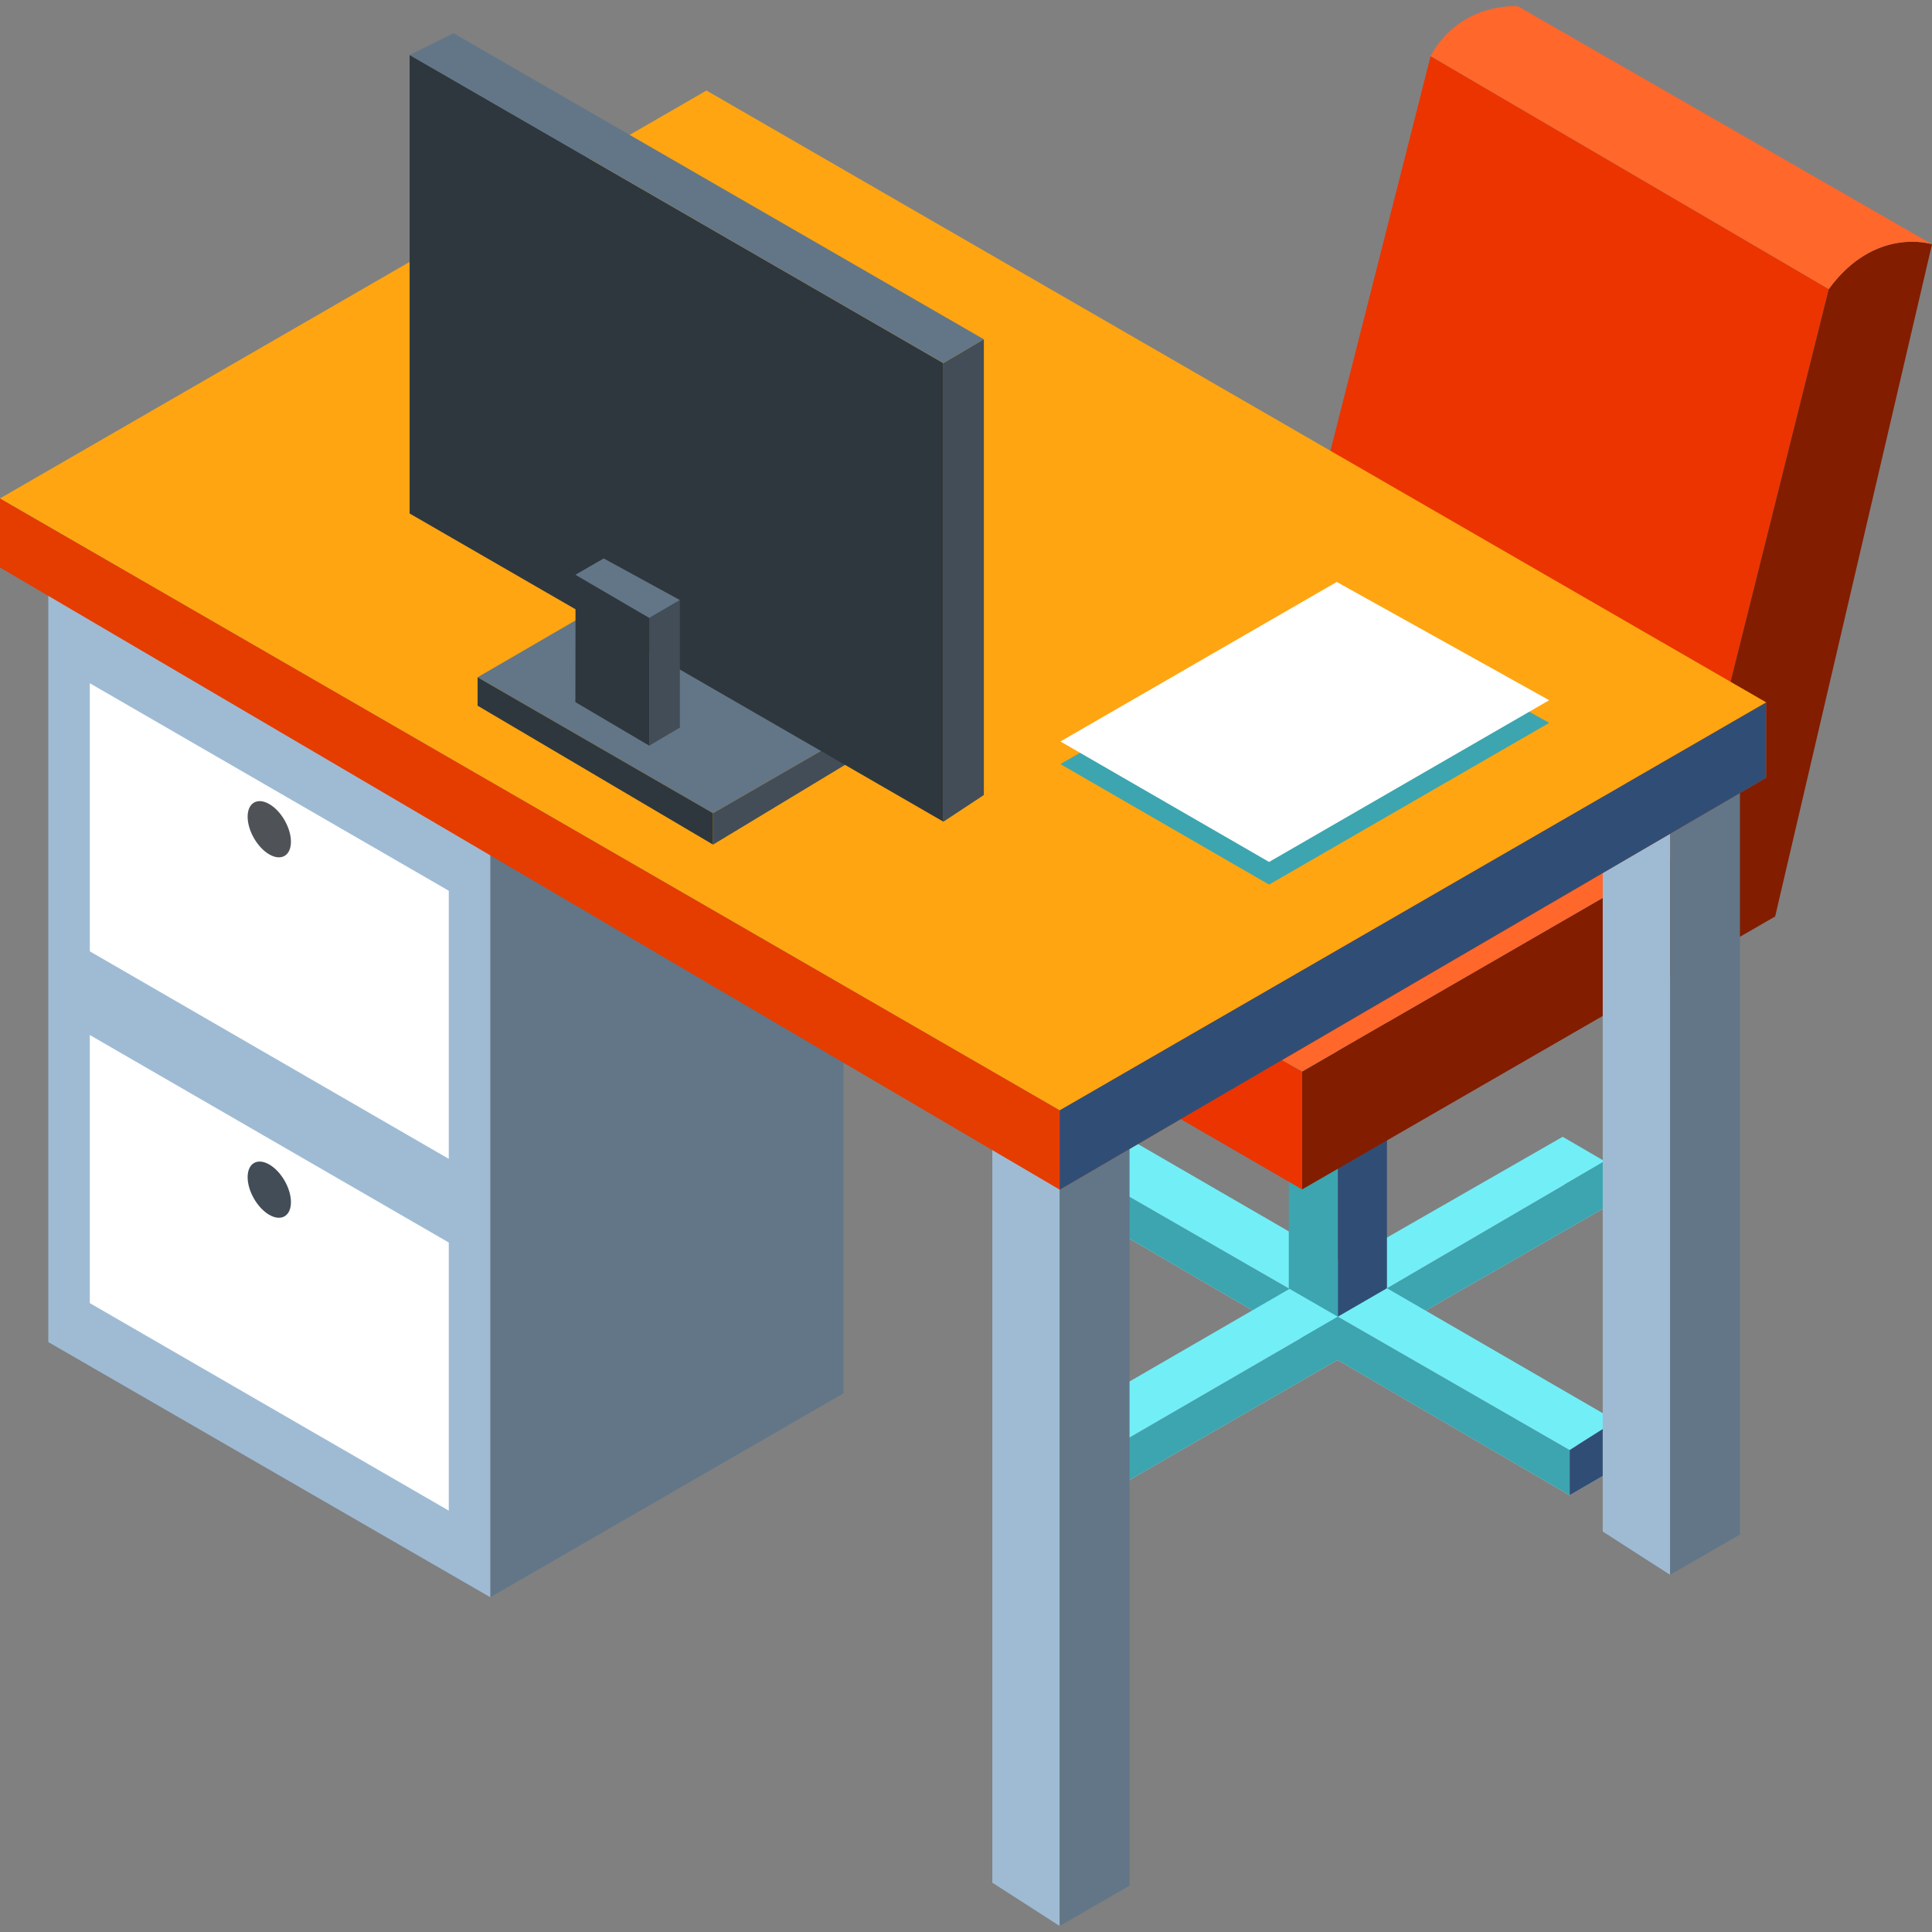
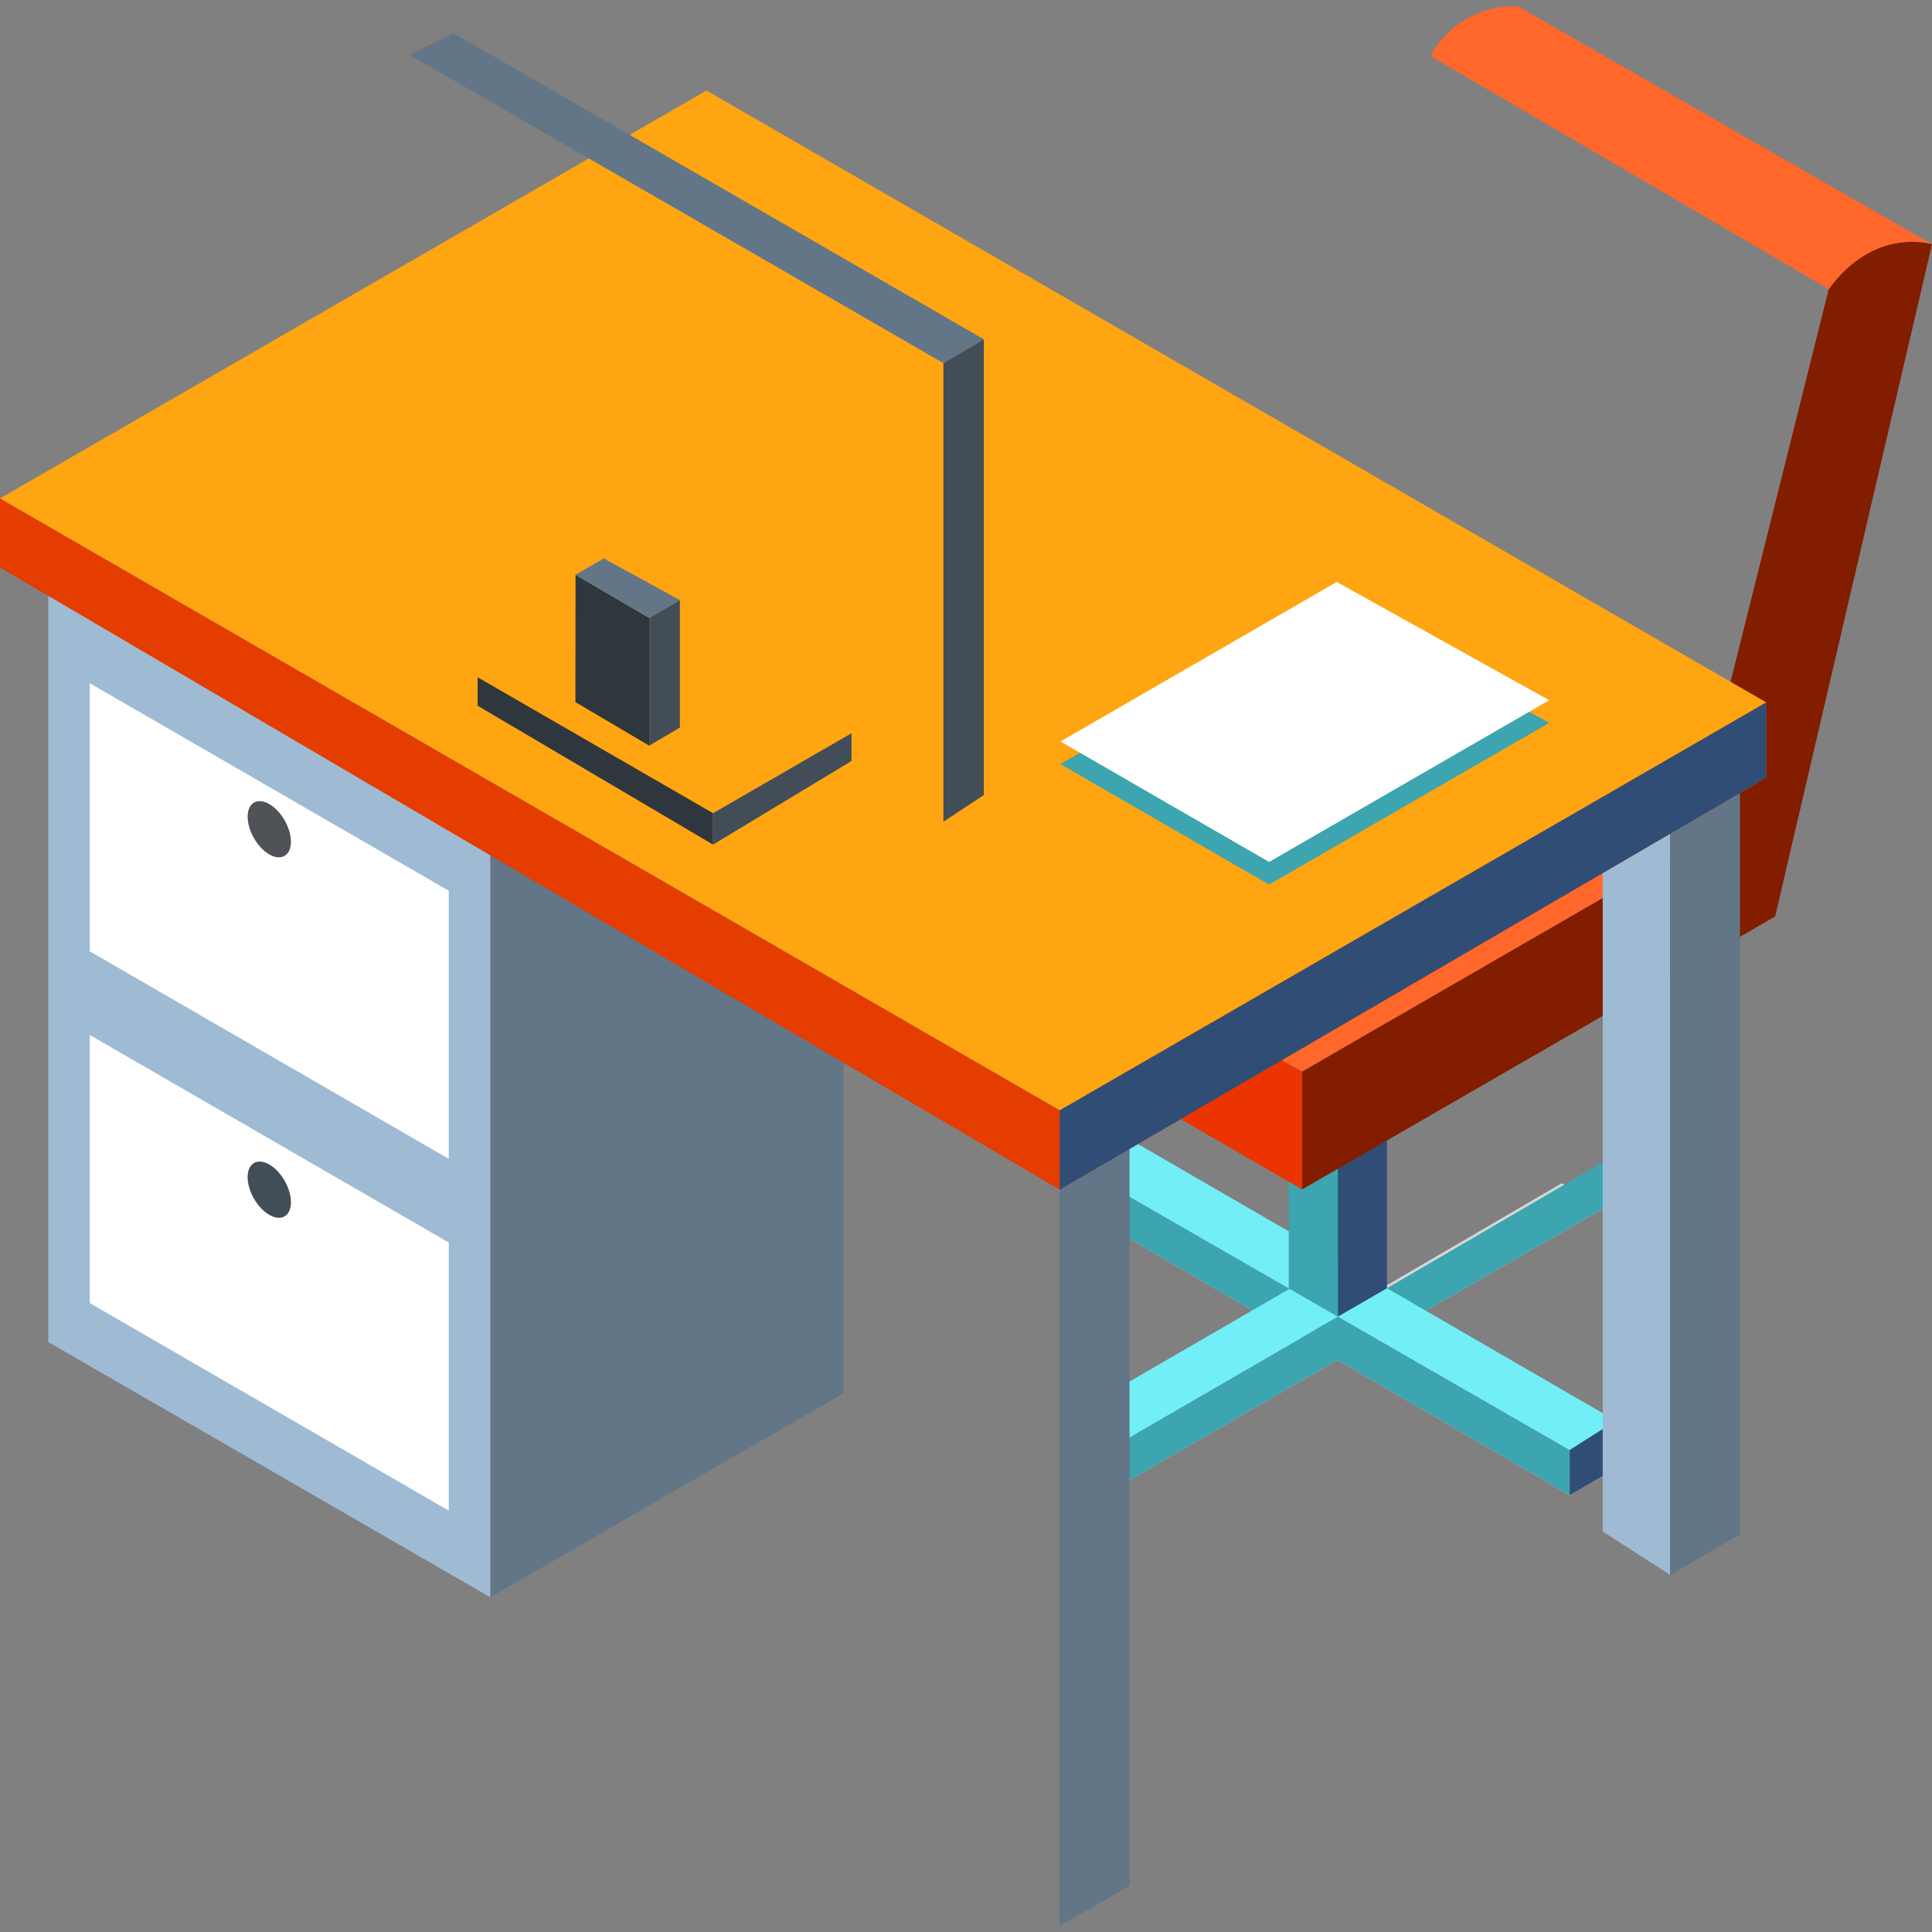
<svg xmlns="http://www.w3.org/2000/svg" id="Capa_1" x="0px" y="0px" viewBox="0 0 463.75 463.75" style="enable-background:new 0 0 463.75 463.75;" xml:space="preserve">
  <rect x="0" y="0" width="463.75" height="463.75" fill="#808080" stroke="none" />
  <polygon style="fill:#D6D6D6;" points="323.187,314.18 374.867,284.022 385.157,289.911 332.92,319.942 " />
-   <polygon style="fill:#72EEF7;" points="385.157,278.725 332.92,309.222 322.366,303.11 375.095,272.872 " />
  <polygon style="fill:#3CA5AF;" points="385.157,278.725 385.157,289.911 332.92,319.942 332.92,309.222 " />
  <polygon style="fill:#D6D6D6;" points="387.87,352.461 268.888,282.047 256.861,289.04 376.773,358.914 " />
  <polygon style="fill:#72EEF7;" points="256.861,279.052 376.773,348.059 387.87,341.041 268.692,272.029 " />
  <polygon style="fill:#3CA5AF;" points="256.861,279.052 256.861,289.04 376.773,358.914 376.773,348.059 " />
  <polygon style="fill:#304E75;" points="387.87,341.041 387.87,352.461 376.773,358.914 376.773,348.059 " />
  <polygon style="fill:#D6D6D6;" points="256.861,350.68 310.395,320.235 321.055,326.445 267.956,357.085 " />
  <polygon style="fill:#72EEF7;" points="321.139,316.06 267.956,346.878 256.861,339.861 309.588,309.344 " />
  <polygon style="fill:#3CA5AF;" points="321.139,316.06 321.055,326.445 267.956,357.085 267.956,346.878 " />
  <polygon style="fill:#304E75;" points="256.861,339.861 256.861,350.68 267.956,357.085 267.956,346.878 " />
  <polygon style="fill:#3CA5AF;" points="309.357,224.678 309.357,309.262 321.139,316.043 321.139,231.568 " />
  <polygon style="fill:#72EEF7;" points="309.357,224.678 321.139,217.877 332.92,224.766 321.139,231.568 " />
  <polygon style="fill:#304E75;" points="332.92,224.766 321.139,231.568 321.139,316.043 332.92,309.222 " />
-   <polygon style="fill:#EB3400;" points="343.4,13.472 309.247,148.036 405.419,203.577 438.968,69.394 " />
  <path style="fill:#821D00;" d="M438.968,69.394l-33.549,134.183l-92.871,53.634v28.285l113.555-65.513L463.75,58.629  C463.75,58.629,450.072,54.201,438.968,69.394z" />
  <g>
    <path style="fill:#FF672B;" d="M463.75,58.629L364.24,1.442c-15.441,0-20.84,12.03-20.84,12.03l95.567,55.921   C450.072,54.201,463.75,58.629,463.75,58.629z" />
    <polygon style="fill:#FF672B;" points="405.419,203.577 312.548,257.211 214.573,202.042 309.247,148.036  " />
  </g>
  <polygon style="fill:#EB3400;" points="214.573,202.042 214.573,228.788 312.548,285.496 312.548,257.211 " />
-   <polygon style="fill:#9FBBD4;" points="238.192,269.163 238.192,451.909 254.367,462.307 254.367,278.936 " />
  <polygon style="fill:#627687;" points="271.135,269.163 254.367,278.936 254.367,462.307 271.135,452.63 " />
  <polygon style="fill:#9FBBD4;" points="384.711,184.874 384.711,367.62 400.886,378.016 400.886,194.646 " />
  <g>
    <polygon style="fill:#627687;" points="417.651,184.874 400.886,194.646 400.886,378.016 417.651,368.339  " />
    <polygon style="fill:#627687;" points="117.684,187.581 117.688,383.392 202.476,334.441 202.476,138.627  " />
  </g>
  <polygon style="fill:#9FBBD4;" points="11.596,134.157 11.596,322.143 117.684,383.392 117.684,199.038 " />
  <polygon style="fill:#E53C00;" points="423.949,168.59 423.949,186.687 254.372,285.564 0,136.217 0,119.635 254.372,266.494 " />
  <polygon style="fill:#304E75;" points="254.372,285.564 254.372,266.494 423.949,168.59 423.949,186.687 " />
  <polygon style="fill:#FFA511;" points="0,119.635 169.578,21.73 423.949,168.59 254.367,266.494 " />
  <g>
    <polygon style="fill:#FFFFFF;" points="21.56,164.004 21.56,228.355 107.719,278.162 107.719,213.813  " />
    <polygon style="fill:#FFFFFF;" points="21.56,248.442 21.56,312.794 107.719,362.602 107.719,298.248  " />
  </g>
  <path style="fill:#4F5357;" d="M69.838,202.047c0,3.335-2.328,4.697-5.2,3.039c-2.87-1.656-5.198-5.705-5.198-9.04  c0-3.336,2.329-4.699,5.198-3.04C67.51,194.661,69.838,198.711,69.838,202.047z" />
-   <path style="fill:#424D57;" d="M69.838,288.564c0,3.336-2.328,4.698-5.2,3.04c-2.87-1.656-5.198-5.704-5.198-9.04  c0-3.334,2.329-4.697,5.198-3.04C67.51,281.181,69.838,285.23,69.838,288.564z" />
-   <polygon style="fill:#627687;" points="114.644,162.568 171.157,195.195 204.392,176.01 147.535,143.469 " />
+   <path style="fill:#424D57;" d="M69.838,288.564c0,3.336-2.328,4.698-5.2,3.04c-2.87-1.656-5.198-5.704-5.198-9.04  c0-3.334,2.329-4.697,5.198-3.04C67.51,281.181,69.838,285.23,69.838,288.564" />
  <polygon style="fill:#2E373D;" points="114.644,162.568 114.644,169.391 171.157,202.738 171.157,195.195 " />
  <polygon style="fill:#424D57;" points="171.157,202.738 204.392,182.658 204.392,176.01 171.157,195.195 " />
-   <polygon style="fill:#2E373D;" points="98.323,13.19 98.323,123.256 226.454,197.236 226.454,87.165 " />
  <polygon style="fill:#627687;" points="226.454,87.165 236.163,81.448 108.859,7.977 98.323,13.19 " />
  <polygon style="fill:#424D57;" points="226.454,197.236 236.163,190.831 236.163,81.448 226.454,87.165 " />
  <polygon style="fill:#2E373D;" points="138.154,137.99 138.117,168.53 155.836,178.986 155.836,148.322 " />
  <polygon style="fill:#424D57;" points="155.836,178.986 163.197,174.639 163.197,144.038 155.836,148.303 " />
  <polygon style="fill:#627687;" points="163.197,144.038 144.915,134.045 138.117,137.967 155.836,148.322 " />
  <polygon style="fill:#3CA5AF;" points="254.539,183.413 320.868,145.118 371.865,173.514 304.628,212.333 " />
  <polygon style="fill:#FFFFFF;" points="254.539,177.98 320.868,139.687 371.865,168.079 304.628,206.9 " />
  <g>
</g>
  <g>
</g>
  <g>
</g>
  <g>
</g>
  <g>
</g>
  <g>
</g>
  <g>
</g>
  <g>
</g>
  <g>
</g>
  <g>
</g>
  <g>
</g>
  <g>
</g>
  <g>
</g>
  <g>
</g>
  <g>
</g>
</svg>